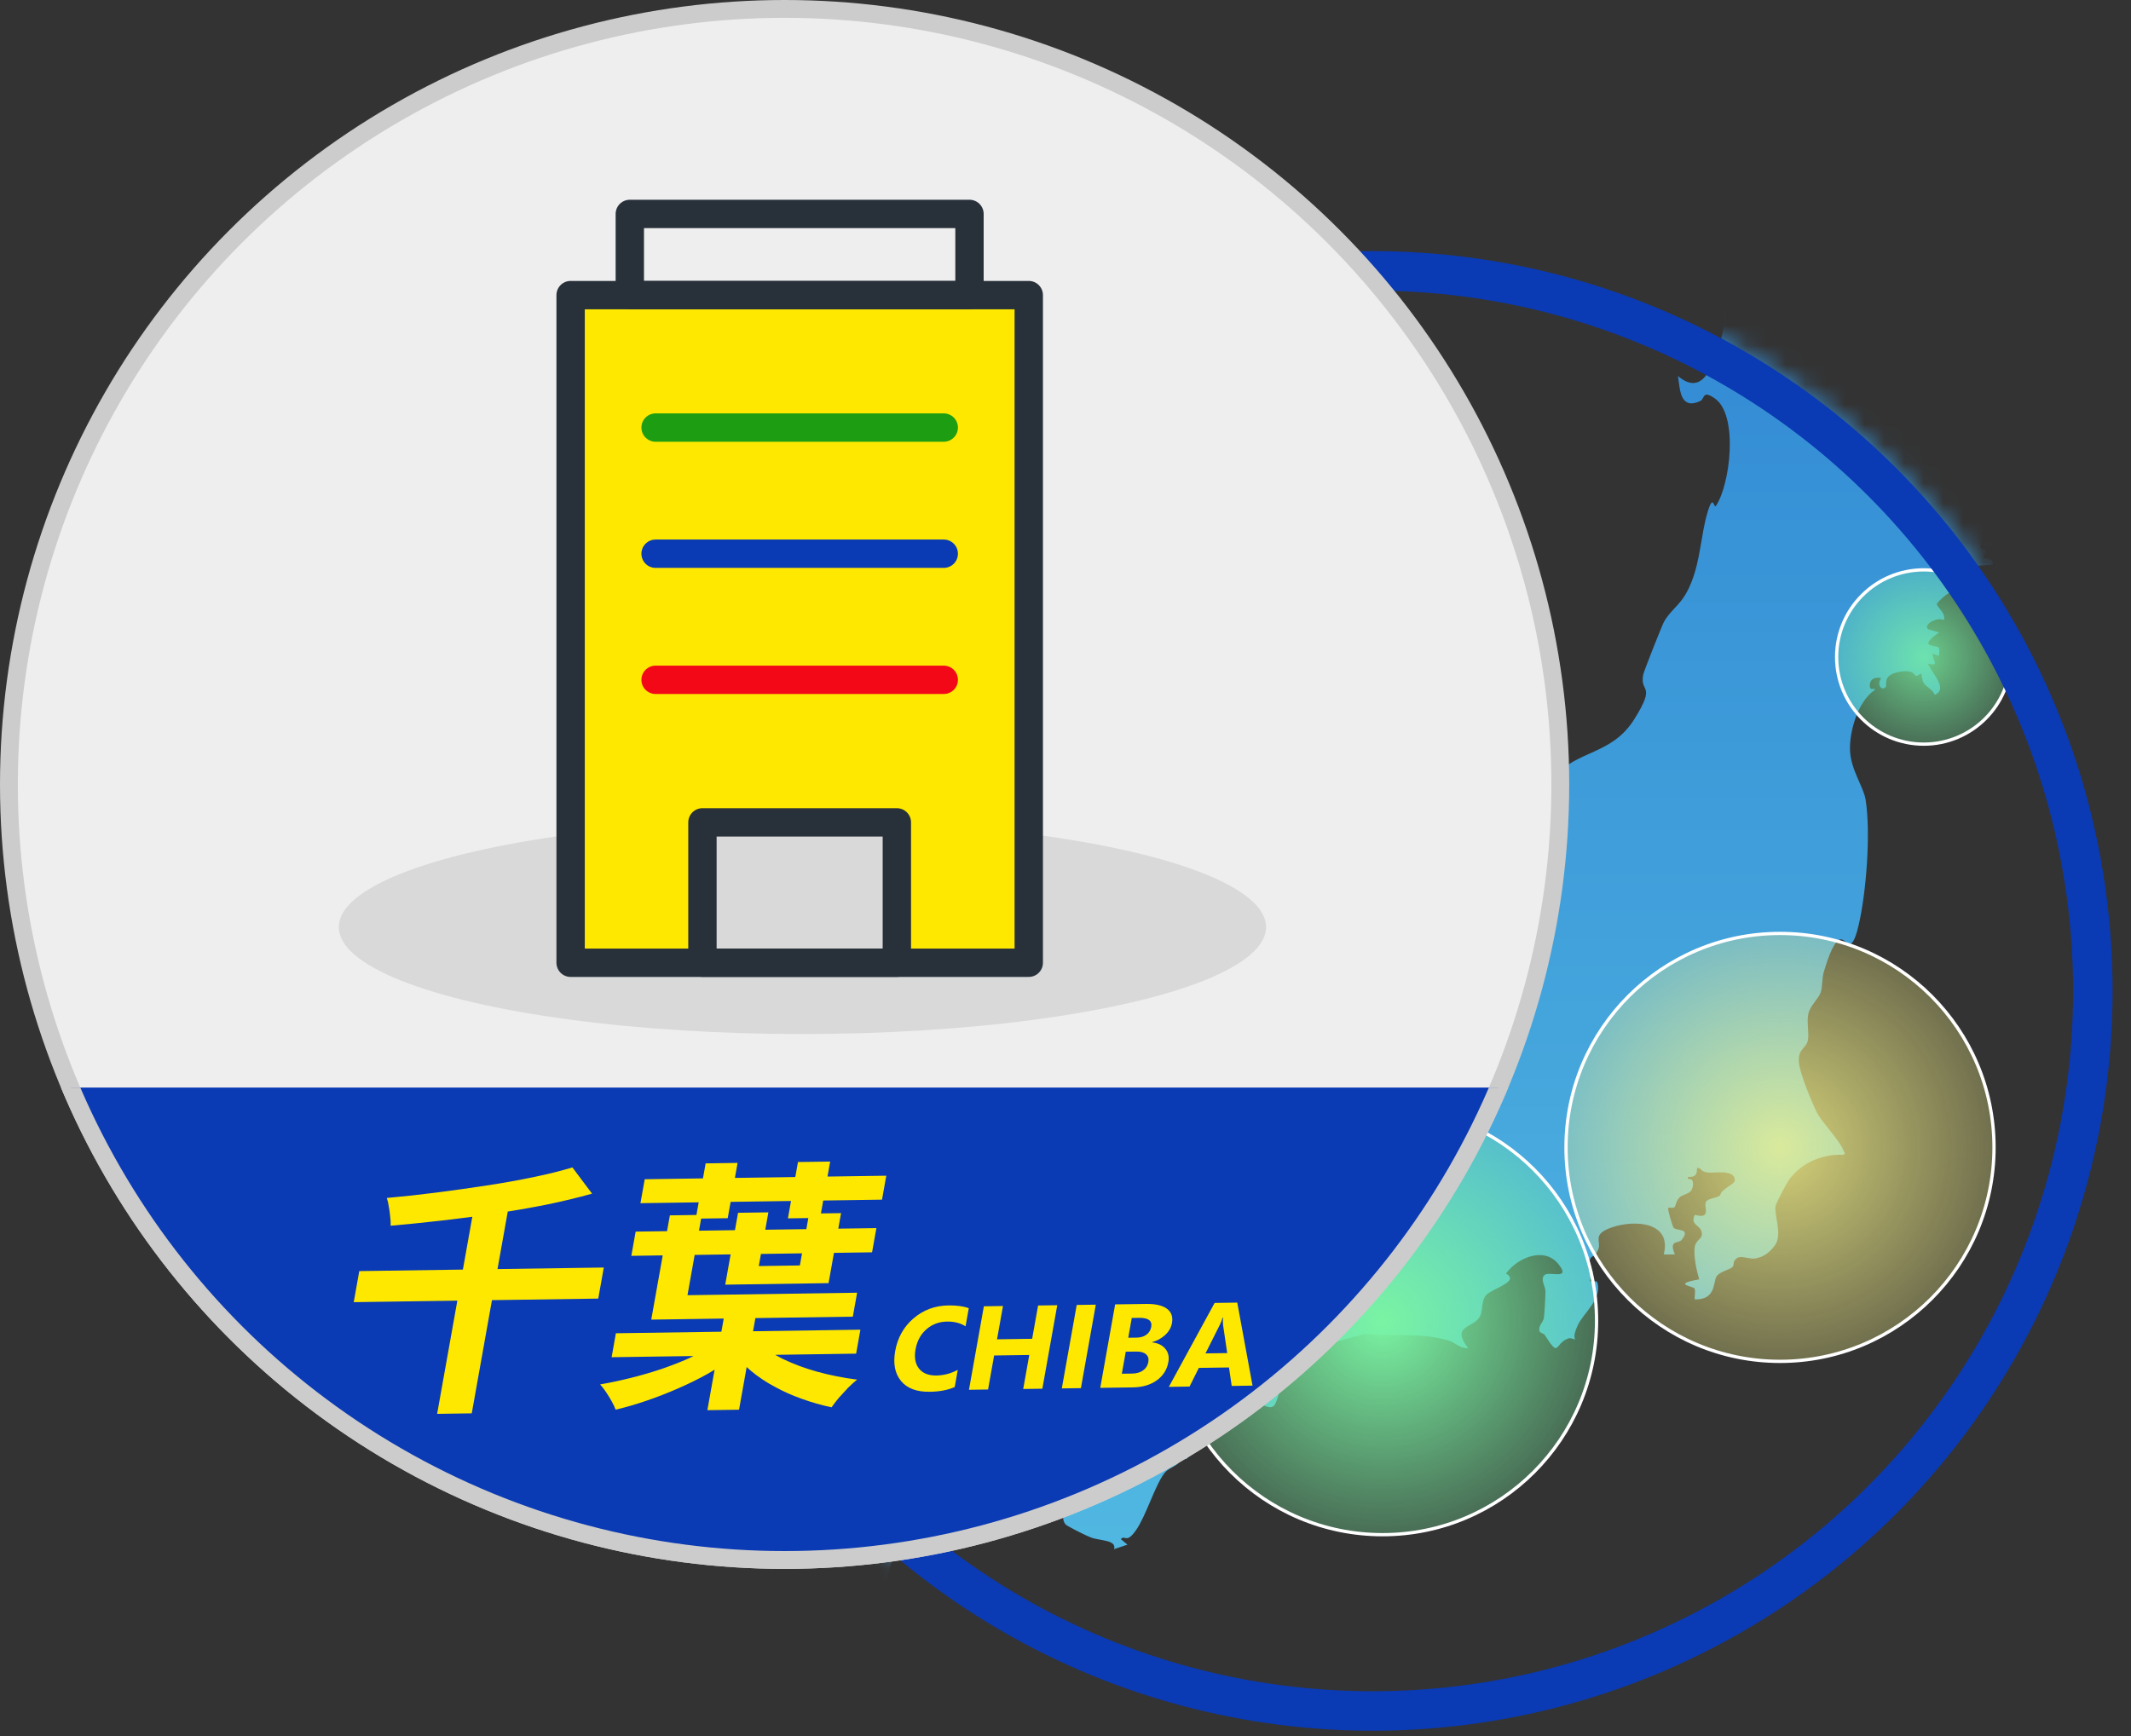
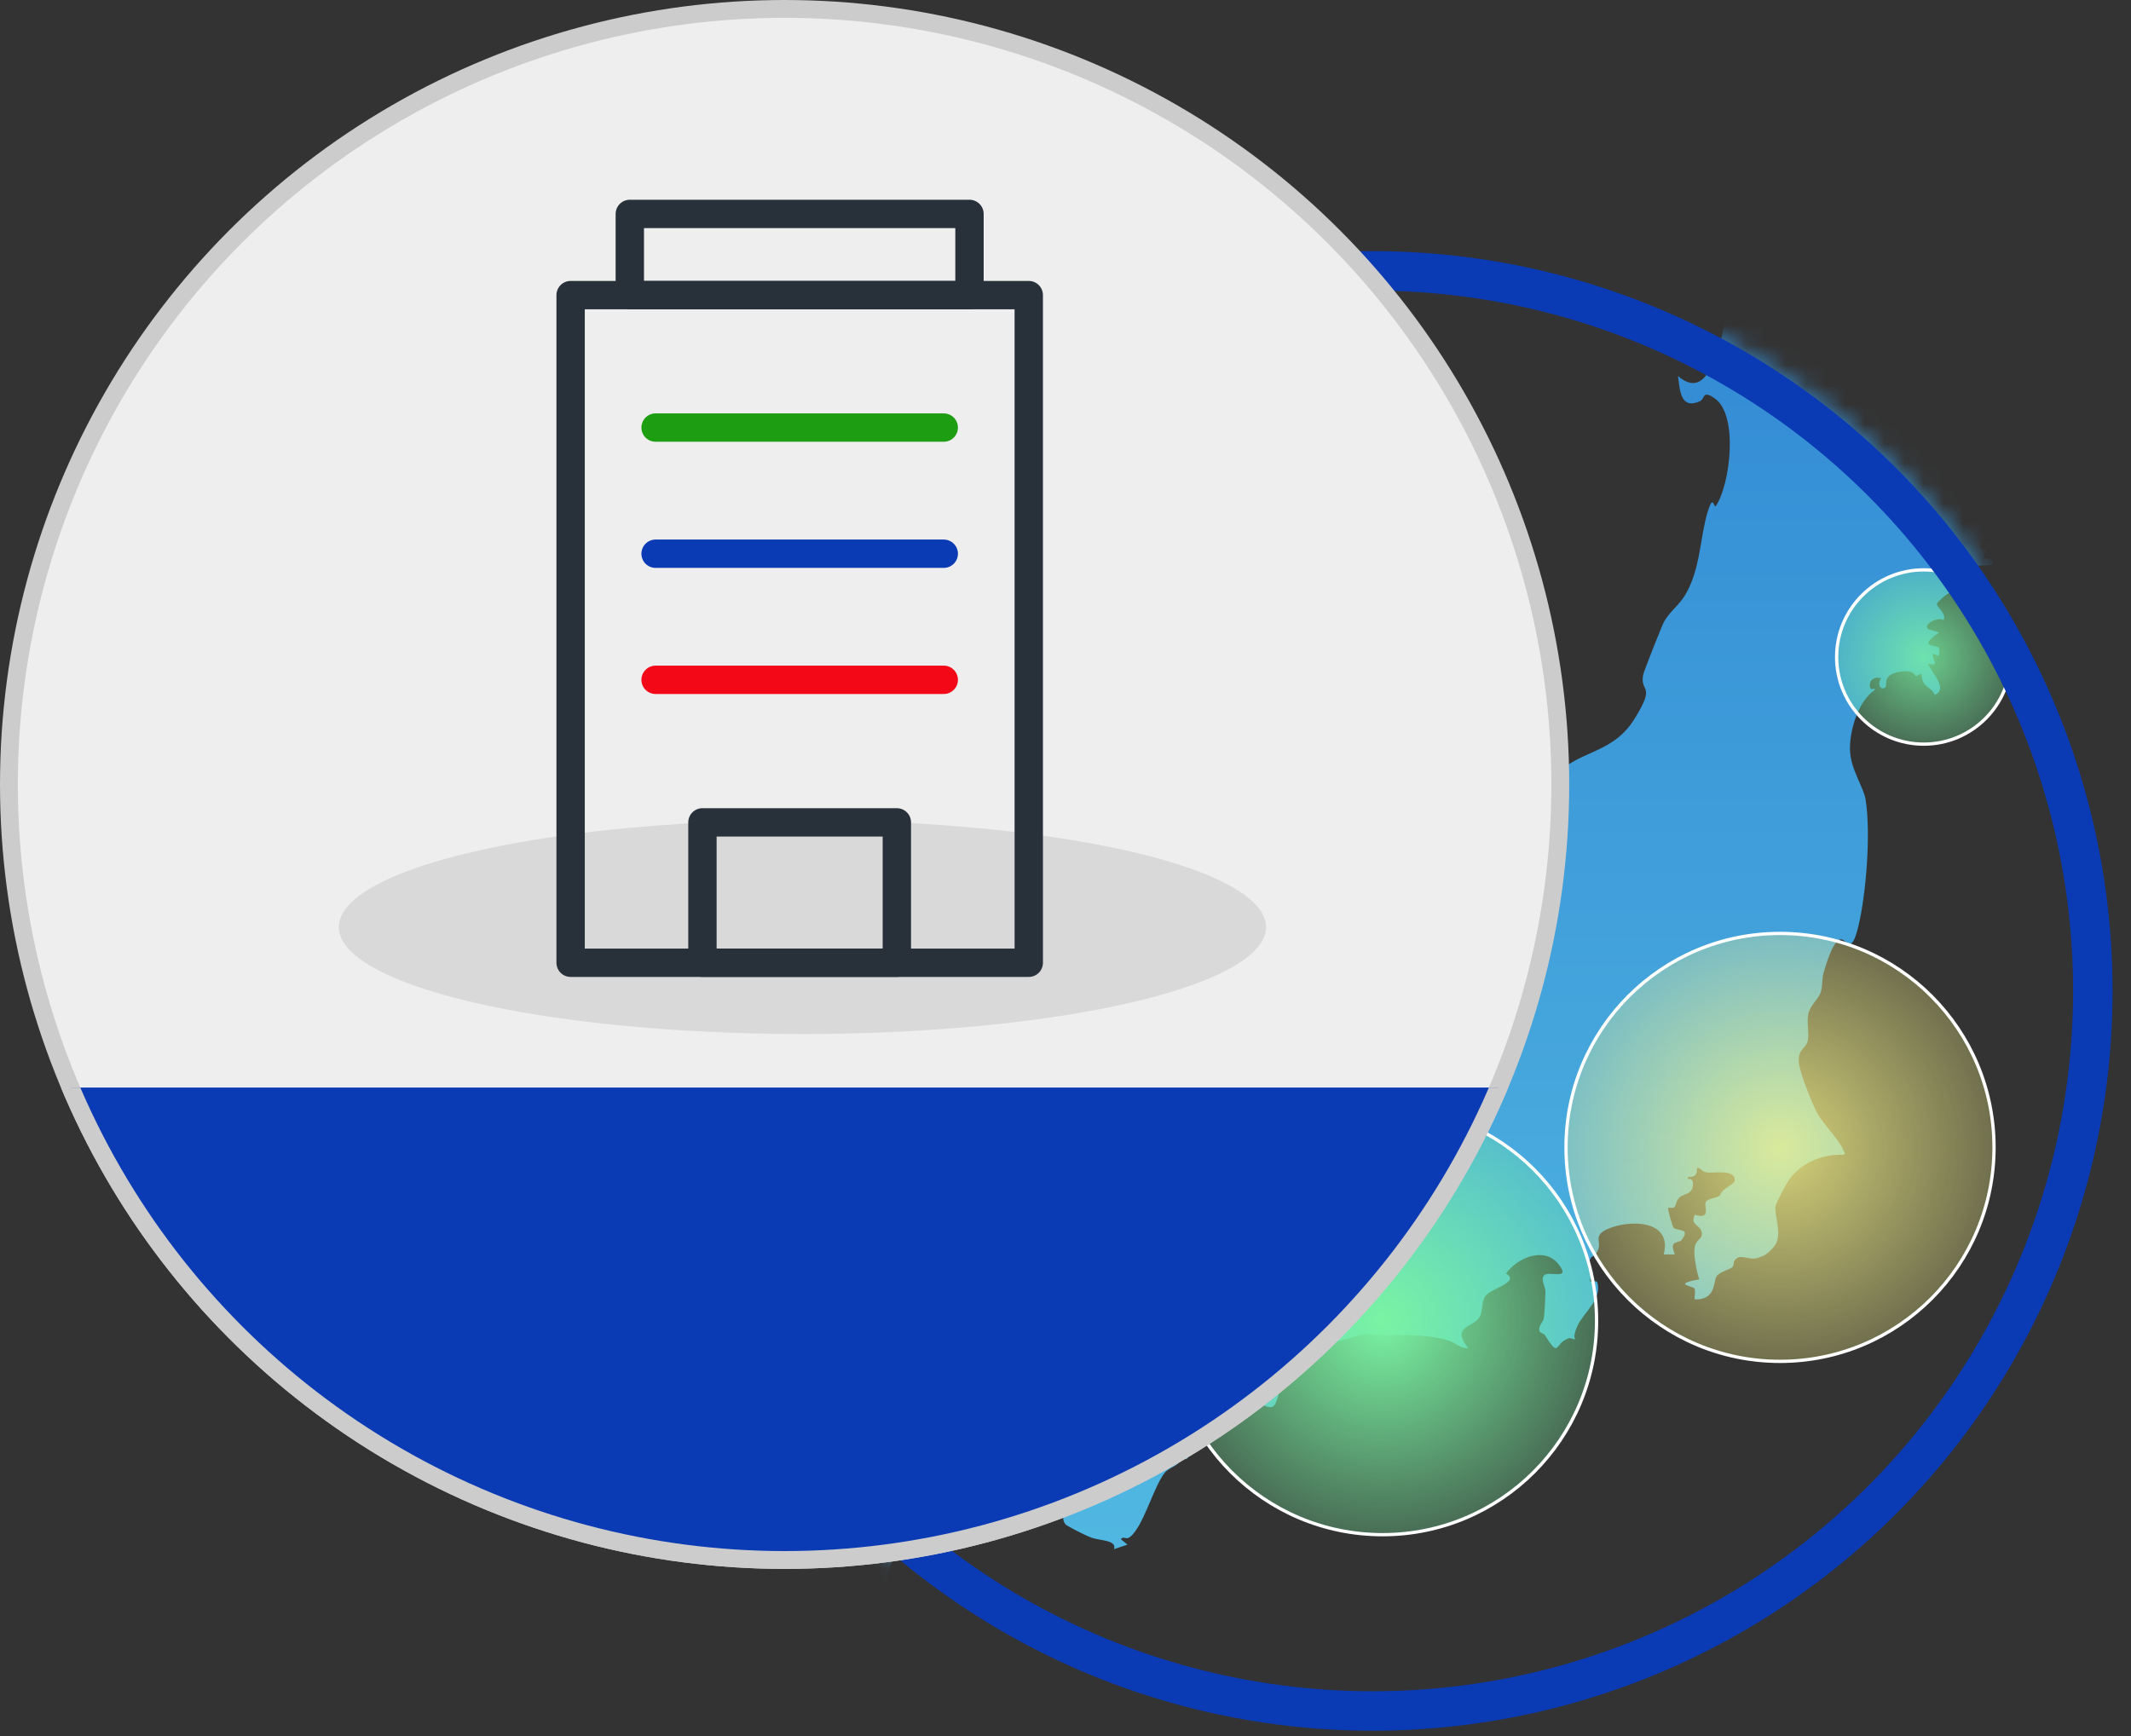
<svg xmlns="http://www.w3.org/2000/svg" width="108" height="88" viewBox="0 0 108 88" fill="none">
  <rect x="0" y="0" width="108" height="88" fill="#333333" stroke="none" />
  <mask id="mask0_226_13539" style="mask-type:alpha" maskUnits="userSpaceOnUse" x="32" y="12" width="76" height="76">
    <circle cx="69.566" cy="50.23" r="37.5" fill="#D9D9D9" />
  </mask>
  <g mask="url(#mask0_226_13539)">
    <path d="M97.824 5.605C97.971 5.741 97.553 6.158 97.485 6.339C96.977 7.852 97.045 11.059 97.395 12.628C97.451 12.888 98.061 14.153 98.219 14.153C98.377 14.153 98.377 13.95 98.501 14.006C98.625 14.062 98.975 14.48 99.066 14.582C99.314 14.887 100.466 16.806 100.432 17.055C100.398 17.303 100.24 17.111 100.217 17.134C100.059 17.371 100.59 17.54 100.703 17.676C100.918 17.935 100.568 17.901 100.432 18.082C100.071 18.579 101.143 19.019 101.256 19.29C101.369 19.561 101.189 19.799 101.234 20.081C101.324 20.724 101.697 21.244 101.652 22.034C101.606 22.825 101.369 22.395 101.437 22.644C101.572 22.712 101.584 22.158 101.776 22.418C101.968 22.678 101.753 22.757 101.798 22.904C101.979 23.4 102.318 23.367 101.776 23.942C102.476 24.247 101.301 24.812 101.211 25.184C101.121 25.557 101.539 25.286 101.55 25.41C101.561 25.535 101.053 26.054 100.872 26.031L101.324 26.257C101.256 26.63 100.997 26.562 100.759 26.765C101.392 26.98 100.692 27.104 100.647 27.16C100.488 27.386 101.008 27.488 100.985 27.556C100.895 27.849 100.455 27.578 100.421 27.612C100.217 27.815 100.658 27.849 100.658 27.894C100.658 27.985 100.488 28.233 100.534 28.278C100.579 28.323 101.076 28.256 100.985 28.617L99.517 28.73L99.574 29.069L98.953 28.617L99.292 29.859L98.953 29.746V30.085C98.874 29.837 98.174 30.548 98.162 30.604C98.129 30.762 98.671 31.101 98.501 31.44C98.242 31.248 97.451 31.632 97.711 31.892L98.275 32.061C97.067 32.897 98.23 32.648 98.275 32.863C98.32 33.077 98.253 33.134 98.275 33.247L97.937 33.134C97.993 33.574 98.287 33.766 97.711 33.642C97.858 34.059 98.772 34.929 98.049 35.223C97.971 34.963 97.609 34.816 97.496 34.624C97.383 34.432 97.395 34.161 97.372 34.15C97.35 34.139 97.18 34.263 97.101 34.263C97.022 34.263 97.045 33.935 96.311 34.048C95.351 34.195 95.667 34.726 95.565 34.827C95.351 35.042 95.103 34.703 95.34 34.376C95.035 34.297 94.752 34.421 94.764 34.76C94.775 35.098 95.08 34.782 95.001 34.985C94.165 35.55 93.725 37.063 93.759 38.034C93.793 39.005 94.448 39.897 94.549 40.529C94.82 42.212 94.583 45.272 94.188 46.932C93.793 48.592 93.567 47.44 93.206 47.643C92.844 47.846 92.551 48.885 92.438 49.246C92.325 49.608 92.381 50.003 92.268 50.319C92.155 50.635 91.738 50.974 91.647 51.392C91.557 51.81 91.692 52.318 91.625 52.724C91.557 53.131 91.162 53.142 91.162 53.74C91.162 54.339 91.873 55.987 92.099 56.428C92.325 56.868 93.149 57.726 93.375 58.201C93.601 58.675 93.454 58.404 93.431 58.539C92.381 58.483 91.297 58.935 90.676 59.793C90.552 59.962 90.01 60.978 89.987 61.136C89.908 61.611 90.349 62.57 89.954 63.124C89.558 63.677 89.152 63.745 89.016 63.779C88.689 63.869 88.26 63.609 88.023 63.779C87.786 63.948 87.921 64.106 87.797 64.23C87.673 64.354 87.198 64.445 87.007 64.682C86.815 64.919 87.007 65.901 85.889 65.868C85.866 65.709 85.945 65.438 85.877 65.314C85.81 65.19 84.703 65.1 86.115 64.851C85.99 64.433 85.821 63.654 85.889 63.225C85.956 62.796 86.329 62.819 86.239 62.446C86.148 62.074 85.652 62.107 85.889 61.577C86.792 61.836 86.306 61.114 86.465 60.91C86.623 60.707 87.086 60.741 87.187 60.56C87.266 60.244 87.921 60.041 87.921 59.827C87.921 59.239 86.848 59.488 86.51 59.431C86.171 59.375 86.227 59.183 86.002 59.206C86.024 59.556 85.9 59.68 85.55 59.657V59.77C85.866 59.691 85.844 60.131 85.719 60.335C85.595 60.538 85.268 60.538 85.098 60.719C84.929 60.899 84.929 61.159 84.85 61.204C84.771 61.249 84.568 61.204 84.545 61.227C84.5 61.261 84.76 62.187 84.827 62.243C85.008 62.412 85.697 62.243 85.234 62.841C85.076 63.056 84.556 62.819 84.884 63.587H84.319C84.737 61.949 82.885 61.825 81.745 62.198C80.604 62.57 81.203 62.92 80.988 63.361C80.774 63.801 80.706 63.609 80.616 63.779C80.254 64.411 80.717 64.4 80.717 64.456C80.717 64.558 80.525 64.885 80.604 64.953C80.683 65.021 80.909 64.874 80.954 65.009C81.203 65.856 80.254 66.545 79.961 67.177C79.667 67.81 79.848 67.866 79.825 67.889C79.803 67.911 79.599 67.798 79.486 67.844C78.752 68.103 79.069 68.894 78.29 67.674C78.233 67.584 78.041 67.573 78.019 67.471C77.951 67.2 78.21 67.031 78.244 66.805C78.278 66.579 78.323 65.755 78.323 65.472C78.323 65.19 78.052 64.862 78.267 64.637C78.481 64.411 79.678 64.93 78.967 64.061C78.256 63.191 76.901 63.745 76.325 64.558C77.07 64.975 75.557 65.326 75.297 65.675C75.038 66.026 75.184 66.477 74.959 66.805C74.597 67.324 73.536 67.211 74.405 68.34C73.999 68.363 73.773 68.058 73.389 67.945C72.011 67.539 70.566 67.742 69.155 67.618L65.711 68.566C65.632 67.595 66.016 67.956 66.479 67.821C66.942 67.685 67.088 67.448 67.416 67.279C67.743 67.109 67.834 67.234 67.856 67.211C67.958 67.121 67.913 66.601 67.574 66.534C66.829 66.387 66.964 66.771 66.84 66.872C66.716 66.974 66.637 66.669 66.456 66.658C66.275 66.647 65.993 66.827 65.677 66.76C65.361 66.692 64.966 66.15 65.259 66.026C65.022 65.743 64.898 66.5 64.921 66.703C64.943 66.906 65.35 67.087 65.259 67.437C64.006 67.211 64.525 66.963 64.48 66.251C64.435 65.54 64.13 65.563 64.187 65.122C64.243 64.682 64.548 64.704 64.469 64.4C64.006 64.975 63.938 64.411 63.532 64.524C62.922 64.704 62.922 65.597 62.741 66.003C62.391 66.793 61.465 67.019 62.436 68.069C63.407 69.119 63.712 69.153 63.825 69.221C64.22 69.458 64.977 69.244 64.921 69.978C64.864 70.712 64.638 71.174 64.593 71.22C64.322 71.615 63.566 70.824 63.227 70.949L63.34 70.666C63.001 70.407 63.148 71.005 62.978 71.152C62.809 71.299 62.053 71.287 62.007 71.321C61.962 71.355 61.973 71.536 61.804 71.615C61.556 71.716 60.077 71.897 60.189 72.371C60.302 72.846 61.217 72.913 59.851 72.766C59.772 73.094 60.065 72.913 60.144 73.207C60.223 73.501 60.246 73.828 60.189 73.896C59.986 74.155 59.986 73.602 59.851 73.67C59.986 74.314 59.286 74.302 59.004 74.686C58.518 75.341 58.089 76.82 57.581 77.554C57.073 78.288 57.028 77.78 56.802 78.017L57.141 78.299L56.463 78.525C56.599 78.051 55.741 78.107 55.3 77.938C54.86 77.769 54.081 77.34 54.024 77.294C53.821 77.08 53.911 76.854 53.844 76.741C53.776 76.628 53.144 76.617 53.426 76.278C53.708 75.939 53.855 76.278 53.866 76.041L52.455 75.251C52.003 74.889 52.218 74.302 51.495 74.686C51.45 74.63 51.574 73.772 51.63 73.692C51.687 73.613 52.195 73.591 52.15 73.275C52.105 72.959 51.597 73.128 51.732 72.62C51.868 72.112 51.958 72.338 51.98 72.326C52.105 72.27 52.376 72.586 52.297 72.247C52.218 71.908 51.958 71.649 51.822 71.468C51.687 71.287 51.405 71.332 51.506 71.005C51.845 70.723 52.274 70.7 52.635 70.441C52.997 70.181 53.787 69.187 53.911 68.882C54.036 68.577 53.99 68.137 53.968 67.945C53.945 67.753 53.652 67.968 53.877 67.55C53.437 67.403 53.076 67.539 52.635 67.55L52.748 67.889C52.308 67.674 51.766 68.092 51.45 68.103C51.134 68.115 50.456 67.719 50.174 67.584C49.892 67.448 49.338 66.951 49.146 66.884C48.954 66.816 47.182 66.76 47.08 66.816C46.775 67.008 47.204 67.143 46.459 67.109C45.714 67.076 46.425 67.313 46.335 67.324C46.064 67.369 45.906 67.076 45.691 67.437C45.477 67.798 45.567 67.55 45.33 67.764C45.093 67.979 45.149 68.069 44.98 68.205C44.641 68.476 44.28 68.397 44.077 68.544C43.873 68.69 43.862 69.153 43.58 69.289L43.919 69.684C43.568 69.707 43.038 69.447 42.722 69.469C42.405 69.492 42.338 69.797 42.281 69.797C42.134 69.797 42.022 68.961 41.705 68.905C41.333 68.95 41.005 69.368 40.757 69.492C40.249 69.752 39.176 69.402 39.289 70.362C38.916 70.26 38.453 70.249 38.442 69.797C38.397 70.113 37.968 70.328 37.945 70.373C37.9 70.429 38.408 71.197 37.539 71.491L37.482 71.152C36.624 71.434 37.426 70.96 36.827 70.734C36.229 70.508 35.664 71.005 35.506 71.016C35.348 71.028 35.292 70.689 34.919 71.095C34.547 71.502 34.919 71.31 34.818 71.4C34.716 71.491 34.072 71.829 34.027 71.841C33.824 71.863 33.587 71.626 33.293 72.01C33 72.394 33.542 72.541 33.53 72.575C33.519 72.609 33.429 72.846 33.417 72.857C33.384 72.891 32.571 72.8 32.514 72.688C32.401 72.428 32.785 72.609 32.74 72.405C32.424 72.462 32.559 72.145 32.458 71.954C32.356 71.762 32.232 71.852 32.175 71.762C31.78 71.152 32.232 71.344 32.435 71.276C32.638 71.208 32.537 71.107 32.548 71.095C33.169 70.745 32.695 72.01 32.74 72.067C33 71.886 33.214 71.92 33.192 71.581C33.113 70.565 32.582 70.113 31.611 70.61C31.487 70.881 31.837 70.824 31.837 70.892C31.882 71.208 31.509 71.4 31.317 71.626L31.035 71.287C30.933 71.615 31.193 72.078 31.159 72.349C31.125 72.62 30.854 72.394 30.741 72.518C30.628 72.642 30.911 73.354 30.741 73.738C30.572 74.121 30.233 73.805 30.188 74.314C30.143 74.822 30.527 74.72 30.47 75.002C29.974 75.104 30.233 74.844 30.053 74.663C29.68 74.28 28.664 74.009 28.235 73.557L27.76 73.772C28.122 72.925 27.06 73.049 26.541 73.286C26.022 73.523 26.349 73.613 26.236 73.636C25.988 73.681 25.525 73.297 25.491 73.331C25.457 73.365 25.491 73.546 25.378 73.613C25.265 73.681 24.96 73.704 24.926 73.67C24.87 73.613 25.028 73.297 24.813 73.331C24.746 73.828 24.452 74.144 23.955 74.223C23.458 74.302 23.357 74.189 23.334 74.178C23.176 74.054 22.871 72.834 22.228 73.241C21.584 73.647 22.126 73.839 21.765 73.794L22.216 73.963C22.25 74.426 21.223 75.375 22.216 75.149C21.945 75.589 22.397 76.549 22.792 76.775C23.187 77.001 23.357 76.82 23.673 76.91C23.989 77.001 23.91 77.136 24.012 77.17C24.271 77.26 24.938 77.374 25.163 77.238C25.389 77.103 25.344 76.549 25.92 76.414C26.496 76.278 27.185 76.504 27.32 76.685C27.456 76.865 27.388 78.695 27.309 78.762C27.23 78.83 26.846 78.695 26.756 78.774C26.665 78.853 26.778 78.988 26.677 79.101C26.496 79.282 25.649 79.35 25.739 79.711C25.83 80.072 26.123 79.993 26.247 79.993C26.439 79.993 26.552 79.767 26.722 79.688C27.648 79.259 27.331 80.095 27.489 80.117C27.919 80.196 28.178 79.971 28.551 79.891C28.641 80.253 27.975 80.975 27.986 81.077C28.031 81.359 28.562 81.055 28.664 81.133C28.765 81.213 28.46 81.484 28.72 81.585C29.736 81.246 28.63 82.138 28.664 82.308C28.72 82.59 29.895 82.861 29.003 83.618C30.019 83.697 28.585 84.194 28.494 84.295C28.404 84.397 28.404 84.724 28.302 84.837C28.201 84.95 27.885 84.927 27.76 85.029C27.636 85.131 27.67 85.39 27.591 85.537C27.467 85.763 26.993 85.774 27.105 86.249C27.218 86.723 27.388 86.553 27.309 86.79H26.857C27.433 87.807 26.812 87.683 26.405 88.202C25.999 88.721 25.434 91.51 25.401 92.052C25.367 92.594 25.672 93.769 25.355 94.209C25.039 94.649 25.039 94.333 24.904 94.615C24.768 94.898 24.633 95.699 24.542 95.993C24.452 96.287 24.633 96.241 24.599 96.264C24.475 96.366 24.204 96.106 24.091 96.095C23.899 96.072 23.47 96.309 23.357 95.97C23.244 95.632 23.526 95.519 23.357 95.417C22.849 95.112 22.183 95.88 22.216 96.377C22.702 96.445 22.939 96.422 22.668 96.942L23.007 96.998C22.849 97.371 22.397 97.325 22.216 97.45C22.036 97.574 21.968 98.127 21.64 98.229L19.619 99.313C19.721 99.132 19.585 98.624 19.631 98.545C19.676 98.466 20.071 98.342 20.229 98.059C20.556 97.472 20.748 96.603 20.387 95.993C20.026 95.383 19.924 95.587 19.868 95.395C19.811 95.203 19.879 94.728 19.845 94.683C19.811 94.638 19.473 94.683 19.314 94.593C19.077 94.48 19.145 94.254 18.953 94.22C18.502 95.27 18.49 95.846 19.179 96.761C19.258 96.874 19.484 96.885 19.518 97.009C19.619 97.416 19.54 97.834 19.1 97.924C18.422 98.071 18.637 97.732 18.4 97.438C18.016 96.964 16.909 97.416 16.526 97.167C16.142 96.919 16.255 96.049 15.69 95.858C16.187 95.146 16.311 96.388 16.932 95.519C17.553 94.649 17.237 93.825 16.763 93.317C16.288 92.809 16.187 92.978 16.142 92.899C15.837 92.402 16.379 92.052 16.379 91.567C16.379 91.081 16.164 91.104 16.153 90.889C16.142 90.675 16.322 90.438 16.255 90.234C16.187 90.031 15.622 89.975 15.588 89.93C15.554 89.884 15.667 89.681 15.656 89.557C15.645 89.433 15.554 89.241 15.577 89.105C15.6 88.97 16.051 88.789 16.153 88.688C16.209 89.207 16.424 89.297 16.153 89.817C16.65 89.534 16.977 90.099 17.395 89.534C17.813 88.97 17.542 89.049 17.677 88.913C17.813 88.778 18.038 88.812 18.174 88.62C18.309 88.428 18.298 88.055 18.4 87.829C18.569 87.457 18.874 87.107 18.953 86.678C19.032 86.249 18.806 86.463 18.773 86.407C18.637 86.215 19.201 85.853 19.314 85.684C18.773 85.063 18.592 85.91 18.185 86.192C18.332 85.729 17.993 85.752 17.971 85.729C17.79 85.469 18.93 85.007 19.1 84.792C19.269 84.577 19.314 84.114 19.269 83.934C19.122 83.358 18.389 83.347 18.185 83.098C17.982 82.85 18.038 82.206 17.937 81.879C17.734 81.213 17.113 80.964 16.559 80.659C16.503 80.987 15.848 81.292 15.825 81.337C15.735 81.461 16.424 82.184 16.48 82.432C16.537 82.68 16.243 82.997 16.277 83.019C16.311 83.042 17.203 83.38 17.327 83.46C17.7 83.708 17.711 84.781 17.418 85.085C17.124 85.39 17.067 85.142 16.887 85.266C16.706 85.39 16.672 85.639 16.582 85.695C16.492 85.752 16.074 85.865 16.051 85.842C16.029 85.819 15.825 85.255 15.825 85.221C15.825 85.018 16.243 84.532 16.243 84.431C16.243 84.216 15.577 83.889 15.34 83.945C15.103 84.001 14.662 84.374 14.617 84.419C14.414 84.611 14.312 85.029 14.211 85.142C14.109 85.255 13.906 85.232 13.793 85.345C13.68 85.458 13.511 85.989 13.228 86.079C13.149 85.74 13.409 85.537 13.488 85.266C13.567 84.995 13.296 84.916 13.793 84.611C13.432 84.611 13.488 84.126 13.228 83.877C12.969 83.629 12.088 83.482 12.009 82.951C11.93 82.421 12.178 82.68 12.212 82.511C12.246 82.342 12.178 82.138 12.212 81.969C12.246 81.8 12.551 81.777 12.596 81.45C12.641 81.122 12.472 80.704 12.201 80.591C11.93 80.479 11.297 80.354 11.241 80.343C11.027 80.343 10.417 80.862 10.281 80.75C10.281 80.445 10.789 79.677 10.801 79.564C10.812 79.451 10.677 79.225 10.733 79.169C10.789 79.112 10.993 79.157 11.128 79.056C11.264 78.954 11.546 78.424 11.636 78.48C11.772 78.977 12.111 79.237 12.54 78.819C12.246 79.304 13.398 79.191 13.443 79.146C13.488 79.101 13.567 78.57 13.567 78.537C13.567 78.48 13.161 78.514 13.454 78.028L13.68 78.141C13.612 76.73 14.798 77.938 15.193 77.915C15.588 77.893 15.882 77.644 15.938 77.52C16.017 77.249 15.419 77.317 15.656 77.012C15.893 76.707 16.537 76.561 16.616 76.617C16.751 76.707 16.853 77.215 17 77.227C17.203 77.091 17.666 76.956 17.722 76.707C17.779 76.459 17.598 76.368 17.677 76.222C17.756 76.075 18.061 76.007 18.14 75.883C18.276 75.657 18.061 75.443 18.14 75.217C18.219 74.991 18.637 74.573 18.671 74.551C18.818 74.483 19.066 74.663 19.326 74.596C19.585 74.528 19.597 74.167 19.845 74.099C20.094 74.031 20.636 73.997 20.76 73.997C21.065 73.997 21.132 74.46 21.471 74.415C21.099 74.054 21.516 73.805 21.471 73.354C21.426 72.902 21.132 72.891 21.121 72.552C21.11 72.213 21.573 72.225 21.573 71.874C21.573 71.525 21.177 71.265 21.155 70.994C21.11 70.282 21.618 70.474 22.137 70.237L21.799 69.786C22.228 69.955 22.51 69.82 22.883 69.797C23.255 69.774 23.165 69.876 23.3 69.865C23.718 69.808 23.797 69.3 24.113 70.124C24.802 69.921 24.734 69.763 24.847 69.108L25.412 69.221C25.141 68.736 25.446 68.984 25.762 68.724C26.078 68.465 25.988 68.273 26.089 68.16C26.191 68.047 26.36 68.115 26.405 68.058C26.451 68.002 26.405 67.821 26.451 67.776C26.496 67.731 27.58 67.629 28.11 67.234C28.98 66.59 29.861 65.506 30.73 64.761C31.599 64.016 32.413 63.011 33.327 62.39C34.242 61.769 34.208 62.164 34.185 61.373C34.163 60.583 33.711 61.035 33.88 60.854C34.05 60.673 34.456 60.786 34.581 60.73C35.247 60.459 36.342 60.177 36.839 59.838C37.336 59.499 37.144 59.33 37.313 59.398C37.482 59.465 37.505 59.657 37.674 59.714C37.844 59.77 38.34 59.702 38.386 59.736C38.431 59.77 38.386 60.052 38.499 60.244C39.154 61.385 39.729 60.165 40.373 60.075C40.858 60.007 41.672 60.357 42.191 60.369C42.71 60.38 43.218 60.12 43.659 60.075C44.099 60.03 44.709 60.165 45.206 60.052C45.703 59.94 46.075 59.42 46.448 59.262C47.001 59.025 48.887 58.822 49.508 58.844C50.129 58.867 50.151 59.104 50.513 59.047C50.874 58.991 51.19 58.517 51.506 58.347C52.331 57.896 53.155 57.726 53.189 58.957L52.974 58.844C52.952 59.319 52.534 59.431 52.285 59.748L52.794 59.522C53.065 59.691 52.884 59.838 52.85 60.086C52.986 60.211 53.471 59.522 53.414 60.086H53.528C53.494 59.77 53.821 59.86 54.024 59.748C54.227 59.635 54.115 59.33 54.318 59.522C54.521 59.714 54.227 60.143 54.77 59.86C54.792 61.069 55.357 59.849 55.899 60.03L55.673 60.425C56.124 60.572 56.779 60.064 56.012 60.086C56.057 59.544 56.429 59.781 56.745 59.973L56.802 59.635L57.141 59.748L56.915 59.07C58.462 59.702 57.818 59.047 57.954 58.426C58.089 57.805 58.642 58.313 58.778 58.731C59.535 58.054 58.541 57.58 58.326 57.151C58.112 56.721 58.044 56.236 58.033 56.179C57.976 55.547 58.823 54.689 59.083 54.181C59.343 53.673 59.004 53.548 59.512 53.65L59.286 53.086C60.743 53.086 61.341 51.843 62.109 50.884C62.877 49.924 63.475 49.495 63.78 48.151C64.085 46.808 63.803 47.293 63.611 46.57C63.419 45.848 63.724 45.43 63.136 45.746C62.944 45.204 63.464 44.775 63.532 44.391C63.599 44.007 63.396 44.007 63.566 43.759C63.735 43.511 64.299 43.206 64.367 43.183C64.57 43.127 64.74 43.239 64.932 43.206C65.666 43.047 66.343 42.257 67.258 42.133C68.172 42.009 67.992 42.133 68.093 42.912C66.75 42.822 67.529 43.409 67.506 43.736C67.472 44.256 66.942 44.098 66.614 44.199C66.287 44.301 66.23 44.594 66.061 44.854C65.892 45.114 65.767 44.99 65.756 45.091C65.745 45.193 65.948 45.622 65.824 45.825C65.7 46.029 65.248 45.983 65.124 45.961C64.999 45.938 65.067 45.43 64.604 46.017L65.338 46.299C65.654 46.299 65.496 45.848 65.846 45.961C65.903 46.762 66.016 47.519 65.417 48.163C65.756 48.705 67.337 49.235 67.856 49.043C68.376 48.851 68.5 47.993 68.647 47.677C68.94 47.09 70.352 46.977 70.905 46.774C71.458 46.57 71.82 46.435 72.102 46.277C72.384 46.119 72.971 45.464 73.152 45.407C73.445 45.317 73.818 45.419 74.134 45.374C74.789 45.272 74.857 44.82 75.263 44.47C76.415 43.488 77.443 42.686 78.132 41.241C78.82 39.796 78.459 39.739 78.764 39.389C79.927 38.011 81.688 38.282 82.829 36.453C83.969 34.624 83.088 35.155 83.28 34.195C83.326 33.98 84.229 31.711 84.331 31.519C84.771 30.762 85.256 30.683 85.719 29.52C86.182 28.357 86.205 27.127 86.521 26.031C86.837 24.936 86.848 25.794 86.961 25.647C87.684 24.586 88.124 21.041 86.905 20.194C86.25 19.742 86.419 20.227 86.148 20.34C85.166 20.77 85.143 19.799 85.042 19.064C86.148 20.002 86.668 18.873 86.995 17.913C87.323 16.953 87.379 16.513 87.402 16.276C87.458 15.519 86.973 15.621 86.871 15.248C86.769 14.875 86.927 14.288 86.713 13.825C86.498 13.362 86.16 13.6 86.284 13.148C86.408 12.696 86.668 12.899 86.803 12.73C87.04 12.437 87.244 11.77 87.673 11.838C88.102 11.906 87.944 12.03 88.034 12.019C88.124 12.007 88.215 11.827 88.328 11.77C88.497 11.703 88.678 11.691 88.836 11.601C89.265 11.319 89.694 9.297 89.513 8.767C89.333 8.236 89.174 8.541 89.107 8.326C89.728 8.394 89.604 7.536 89.671 7.084C90.033 7.163 90.338 7.852 90.721 7.751C91.105 7.649 91.241 7.017 91.76 7.762C91.918 8.428 91.862 10.799 92.494 11.093C93.126 11.386 93.217 10.923 93.386 10.618C93.556 10.314 93.307 9.602 93.51 9.456C93.714 9.309 94.131 9.67 94.188 9.738C94.504 10.11 94.086 9.93 94.764 10.393C95.441 10.856 95.34 11.07 95.769 10.415C96.198 9.76 96.096 8.733 96.435 8.044C96.435 7.886 95.995 7.096 95.882 7.028C95.475 6.757 95.588 7.163 95.43 7.367C94.967 7.988 94.832 7.604 94.402 7.694C93.973 7.784 92.889 8.643 92.72 8.134C92.551 7.626 93.126 6.091 93.285 5.684C93.443 5.278 93.894 4.984 93.725 4.374L95.181 5.108C95.656 5.56 96.096 6.373 96.886 6.125C97.677 5.876 97.677 5.289 97.891 5.492L97.824 5.605ZM13.499 81.788C13.466 81.777 13.477 81.608 13.42 81.619C13.296 81.619 13.093 81.777 12.901 81.721C13.24 82.014 13.578 82.387 13.466 82.884C13.353 83.38 13.082 82.906 13.296 83.301C13.635 83.945 13.827 83.335 13.974 83.324C14.12 83.313 14.482 83.719 14.707 83.64C14.753 83.606 14.335 83.087 14.301 82.963C14.233 82.703 14.47 82.5 14.301 82.172C14.132 81.845 13.703 81.89 13.488 81.8L13.499 81.788ZM20.692 93.577C20.669 93.543 20.116 93.26 20.048 93.249C19.382 93.091 19.089 93.509 19.111 94.13C19.326 94.028 19.597 93.949 19.834 94.028C20.071 94.107 19.879 94.706 20.184 94.582C20.489 94.457 20.748 93.656 20.692 93.577Z" fill="url(#paint0_linear_226_13539)" />
    <path d="M44.867 70.192C44.901 70.226 44.833 70.497 44.867 70.531C44.901 70.565 45.161 70.407 45.251 70.418C45.341 70.429 45.296 70.61 45.398 70.644C45.499 70.678 45.737 70.621 45.77 70.644C46.053 70.858 45.443 70.813 45.601 70.982C45.895 71.299 46.222 71.253 46.561 71.378C46.9 71.502 46.742 71.603 46.877 71.637C47.227 71.728 48.153 71.321 48.356 71.558C48.548 72.055 47.938 73.004 47.961 73.297C47.984 73.591 48.548 73.67 48.65 73.805C49.034 74.336 48.356 74.743 48.3 75.262C47.306 76.493 46.053 77.012 45.409 78.582C44.766 80.151 45.07 80.343 44.754 80.129L43.93 78.807C43.14 78.209 42.123 77.441 41.084 77.746C40.723 77.848 40.509 78.062 40.204 78.231C39.899 78.401 39.831 78.299 39.797 78.333C39.718 78.424 39.843 79.056 39.786 79.112C39.73 79.169 38.883 79.237 38.837 79.237C38.747 79.237 38.804 78.92 38.6 78.999C38.16 79.169 38.442 79.609 38.408 79.925C38.375 80.241 38.104 80.648 38.092 81.032C37.607 80.783 37.844 80.987 37.686 81.246C37.528 81.506 37.302 81.879 37.234 81.935C37.076 82.093 36.545 82.195 36.5 82.353C36.41 82.68 36.613 83.042 36.613 83.347C36.613 83.787 36.376 84.25 36.726 84.758C36.229 84.803 36.207 84.171 35.744 84.103C35.281 84.035 34.953 84.623 34.581 84.374C34.208 84.126 34.502 84.081 34.411 84.081C34.219 84.081 33.948 84.397 33.689 84.318C33.61 84.25 34.908 82.556 34.027 82.793C33.531 82.929 33.598 83.008 33.011 82.748L32.672 83.087C32.593 82.838 32.864 82.613 32.876 82.443C32.887 82.274 32.334 81.529 32.785 81.054C32.277 81.325 32.492 80.919 32.334 80.49C34.411 80.354 32.017 79.643 31.995 79.53C32.413 78.92 31.995 79.282 31.984 78.977C31.961 78.525 32.582 78.119 31.679 78.311C30.775 78.502 30.425 79.27 29.635 79.09C30.527 78.525 31.453 78.164 32.3 77.52C33.147 76.877 32.526 77.148 32.729 76.99C33.203 76.651 33.869 76.515 34.264 75.917C34.66 75.318 34.242 75.443 34.253 75.126C34.264 74.81 34.908 73.591 34.998 73.489C35.19 73.263 35.676 73.218 35.857 72.981C36.037 72.744 35.789 72.608 36.015 72.473C36.59 72.529 36.308 72.834 36.466 73.15C36.624 73.467 36.974 73.738 37.087 73.884C37.821 74.788 38.205 73.738 38.86 73.625C39.515 73.512 39.741 74.178 40.509 73.591C41.276 73.004 40.893 72.45 41.378 71.75C41.864 71.05 42.338 71.095 42.744 70.745C43.151 70.395 42.981 70.158 43.331 70.249C43.681 70.339 43.659 70.599 44.032 70.576C44.404 70.553 44.754 70.102 44.89 70.237L44.867 70.192Z" fill="url(#paint1_linear_226_13539)" />
-     <path d="M50.626 71.321C50.309 71.332 49.124 72.145 48.932 71.999C48.74 71.852 48.876 71.626 48.819 71.524C48.706 71.344 48.435 71.4 48.469 71.039C48.503 70.678 48.83 70.813 49.033 70.576C49.237 70.339 49.338 69.819 49.53 69.548C49.722 69.277 50.411 68.702 50.705 68.408C50.998 68.114 51.235 68.295 51.145 68.611C51.01 69.074 50.208 69.808 50.174 70.136C50.14 70.463 50.581 70.903 50.626 71.31V71.321Z" fill="url(#paint2_linear_226_13539)" />
+     <path d="M50.626 71.321C50.309 71.332 49.124 72.145 48.932 71.999C48.74 71.852 48.876 71.626 48.819 71.524C48.706 71.344 48.435 71.4 48.469 71.039C48.503 70.678 48.83 70.813 49.033 70.576C49.722 69.277 50.411 68.702 50.705 68.408C50.998 68.114 51.235 68.295 51.145 68.611C51.01 69.074 50.208 69.808 50.174 70.136C50.14 70.463 50.581 70.903 50.626 71.31V71.321Z" fill="url(#paint2_linear_226_13539)" />
    <path d="M36.726 70.983C36.782 71.016 36.805 71.491 36.861 71.525C36.963 71.604 37.291 71.378 37.415 71.818L37.076 72.1L37.528 72.326C37.099 72.247 36.918 72.416 36.624 72.665C36.726 72.507 36.59 71.897 36.624 71.875C36.692 71.818 36.997 71.987 36.963 71.762L36.06 71.987V71.649L35.439 71.762C35.077 71.457 36.003 71.141 36.06 71.197C36.116 71.254 35.868 71.66 36.398 71.536V70.971C36.5 70.983 36.669 70.937 36.726 70.971V70.983Z" fill="url(#paint3_linear_226_13539)" />
    <path d="M46.561 68.611C46.617 68.905 46.369 69.052 46.279 69.289C46.188 69.526 46.245 69.718 46.222 69.74C46.2 69.763 45.646 69.695 45.714 69.515L45.488 69.966L45.251 69.402L44.754 69.515C44.472 69.232 46.233 68.408 46.561 68.611Z" fill="url(#paint4_linear_226_13539)" />
    <path d="M32.559 74.031C32.683 74.404 32.062 74.302 31.995 74.37C31.927 74.438 32.232 74.709 31.927 74.81C31.622 74.912 30.899 74.81 30.843 74.81C30.403 74.686 30.391 74.133 30.956 73.963C31.441 73.817 31.453 74.325 31.622 74.37C31.791 74.415 32.232 73.884 32.571 74.042L32.559 74.031Z" fill="url(#paint5_linear_226_13539)" />
    <circle cx="32.782" cy="72.091" r="7.203" fill="url(#paint6_radial_226_13539)" stroke="white" stroke-width="0.166" />
    <circle cx="90.212" cy="58.162" r="10.846" fill="url(#paint7_radial_226_13539)" stroke="white" stroke-width="0.166" />
    <circle cx="70.069" cy="66.948" r="10.846" fill="url(#paint8_radial_226_13539)" stroke="white" stroke-width="0.166" />
    <circle cx="97.498" cy="33.304" r="4.417" fill="url(#paint9_radial_226_13539)" stroke="white" stroke-width="0.166" />
-     <circle cx="67.926" cy="45.09" r="4.417" fill="url(#paint10_radial_226_13539)" stroke="white" stroke-width="0.166" />
    <path d="M49.712 59.647C54.157 59.647 57.758 63.214 57.758 67.611C57.758 72.008 54.157 75.573 49.712 75.574C45.267 75.574 41.665 72.008 41.665 67.611C41.665 63.213 45.267 59.647 49.712 59.647Z" fill="url(#paint11_radial_226_13539)" stroke="white" stroke-width="0.166" />
  </g>
  <circle cx="69.566" cy="50.23" r="36.5" stroke="#0A3AB4" stroke-width="2" />
  <circle cx="39.764" cy="39.764" r="39.312" fill="#EEEEEE" stroke="#CCCCCC" stroke-width="0.904" />
  <g clip-path="url(#clip0_226_13539)">
    <circle cx="39.764" cy="39.764" r="39.312" fill="#0A3AB4" stroke="#CCCCCC" stroke-width="0.904" />
-     <path d="M48.386 70.308C48.045 70.462 47.622 70.543 47.117 70.55C46.457 70.56 45.973 70.377 45.663 70.001C45.354 69.625 45.256 69.119 45.369 68.484C45.49 67.807 45.8 67.255 46.298 66.828C46.799 66.4 47.388 66.182 48.065 66.172C48.485 66.166 48.829 66.213 49.098 66.313L48.935 67.231C48.677 67.066 48.364 66.986 47.997 66.991C47.593 66.997 47.245 67.127 46.953 67.38C46.661 67.634 46.476 67.974 46.4 68.401C46.327 68.81 46.386 69.135 46.576 69.375C46.767 69.614 47.06 69.73 47.455 69.725C47.833 69.719 48.195 69.623 48.541 69.438L48.386 70.308ZM52.827 70.394L51.856 70.408L52.164 68.684L50.383 68.71L50.076 70.434L49.108 70.448L49.863 66.216L50.831 66.202L50.53 67.89L52.31 67.864L52.611 66.176L53.582 66.162L52.827 70.394ZM54.781 70.365L53.813 70.379L54.568 66.148L55.536 66.134L54.781 70.365ZM55.761 70.351L56.516 66.119L58.081 66.097C58.56 66.09 58.913 66.171 59.14 66.34C59.367 66.509 59.453 66.751 59.396 67.066C59.356 67.294 59.241 67.495 59.053 67.669C58.866 67.842 58.645 67.964 58.39 68.034L58.388 68.046C58.687 68.079 58.91 68.187 59.059 68.369C59.21 68.551 59.262 68.775 59.214 69.041C59.145 69.428 58.95 69.738 58.627 69.97C58.305 70.201 57.9 70.32 57.413 70.327L55.761 70.351ZM57.359 66.808L57.18 67.811L57.606 67.805C57.805 67.802 57.971 67.752 58.101 67.656C58.234 67.558 58.316 67.425 58.346 67.258C58.401 66.947 58.193 66.795 57.722 66.802L57.359 66.808ZM57.054 68.519L56.855 69.634L57.379 69.627C57.603 69.623 57.787 69.57 57.931 69.466C58.077 69.361 58.166 69.221 58.198 69.044C58.228 68.875 58.188 68.743 58.08 68.648C57.973 68.554 57.808 68.508 57.584 68.511L57.054 68.519ZM63.479 70.238L62.424 70.254L62.286 69.317L60.758 69.339L60.287 70.285L59.238 70.3L61.557 66.046L62.705 66.029L63.479 70.238ZM62.195 68.588L61.987 67.173C61.972 67.067 61.971 66.94 61.983 66.793L61.959 66.793C61.927 66.917 61.88 67.041 61.818 67.163L61.095 68.604L62.195 68.588Z" fill="#FEE800" />
  </g>
-   <path d="M18.208 64.432L30.601 64.251L30.32 65.826L17.927 66.007L18.208 64.432ZM23.993 61.366L25.747 61.341L23.909 71.643L22.154 71.669L23.993 61.366ZM29.01 59.177L30.007 60.507C29.274 60.712 28.489 60.901 27.654 61.073C26.82 61.236 25.956 61.386 25.064 61.524C24.181 61.652 23.292 61.767 22.397 61.869C21.51 61.971 20.645 62.059 19.799 62.133C19.806 61.991 19.798 61.836 19.774 61.667C19.76 61.49 19.736 61.318 19.703 61.15C19.679 60.981 19.645 60.84 19.602 60.725C20.439 60.651 21.283 60.559 22.135 60.449C22.996 60.338 23.84 60.219 24.668 60.092C25.505 59.965 26.289 59.824 27.022 59.672C27.764 59.519 28.426 59.354 29.01 59.177ZM32.675 59.776L44.917 59.597L44.701 60.811L32.458 60.99L32.675 59.776ZM32.215 62.431L44.416 62.253L44.197 63.48L31.995 63.659L32.215 62.431ZM35.762 58.972L37.381 58.948L36.881 61.751L35.262 61.774L35.762 58.972ZM40.442 58.903L42.074 58.88L41.565 61.735L39.932 61.759L40.442 58.903ZM31.214 67.583L43.606 67.402L43.389 68.617L30.997 68.798L31.214 67.583ZM36.722 66.598L38.327 66.574L37.455 71.459L35.85 71.482L36.722 66.598ZM36.053 68.218L37.161 68.774C36.782 69.073 36.356 69.358 35.882 69.631C35.41 69.896 34.909 70.143 34.38 70.372C33.859 70.602 33.329 70.809 32.79 70.994C32.25 71.18 31.721 71.334 31.201 71.457C31.152 71.324 31.083 71.179 30.994 71.02C30.905 70.862 30.81 70.708 30.71 70.559C30.61 70.409 30.511 70.282 30.412 70.177C30.916 70.09 31.433 69.98 31.963 69.848C32.493 69.716 33.008 69.567 33.508 69.4C34.019 69.224 34.491 69.04 34.923 68.847C35.357 68.645 35.733 68.436 36.053 68.218ZM38.471 68.05C38.776 68.365 39.187 68.647 39.703 68.897C40.22 69.147 40.797 69.36 41.434 69.537C42.081 69.714 42.75 69.846 43.44 69.934C43.303 70.042 43.152 70.177 42.987 70.34C42.83 70.51 42.673 70.681 42.516 70.852C42.366 71.032 42.242 71.194 42.144 71.337C41.63 71.229 41.127 71.085 40.634 70.906C40.149 70.736 39.688 70.53 39.252 70.288C38.814 70.055 38.418 69.79 38.064 69.493C37.71 69.197 37.405 68.877 37.15 68.535L38.471 68.05ZM33.949 61.607L35.568 61.583L34.842 65.654L43.439 65.528L43.222 66.742L33.006 66.892L33.949 61.607ZM37.405 61.477L38.942 61.454L38.456 64.177L40.538 64.146L41.007 61.517L42.625 61.494L41.992 65.043L36.755 65.12L37.405 61.477Z" fill="#FEE800" />
  <ellipse cx="40.668" cy="46.994" rx="23.497" ry="5.422" fill="#D9D9D9" />
-   <path d="M52.138 14.96V48.8H45.454V41.685H35.601V48.8H28.919V14.96H52.138Z" fill="#FEE800" />
  <path d="M52.138 14.959H28.919V48.802H52.138V14.959Z" stroke="#28303A" stroke-width="1.437" stroke-linecap="round" stroke-linejoin="round" />
  <path d="M49.134 10.844H31.919V14.959H49.134V10.844Z" stroke="#28303A" stroke-width="1.437" stroke-linecap="round" stroke-linejoin="round" />
  <path d="M33.225 21.673H47.83" stroke="#1D9D11" stroke-width="1.437" stroke-linecap="round" stroke-linejoin="round" />
  <path d="M33.225 28.068H47.83" stroke="#0A3AB4" stroke-width="1.437" stroke-linecap="round" stroke-linejoin="round" />
  <path d="M33.225 34.46H47.83" stroke="#F30818" stroke-width="1.437" stroke-linecap="round" stroke-linejoin="round" />
  <path d="M45.453 41.686H35.6V48.8H45.453V41.686Z" stroke="#28303A" stroke-width="1.437" stroke-linecap="round" stroke-linejoin="round" />
  <defs>
    <linearGradient id="paint0_linear_226_13539" x1="56.176" y1="4.374" x2="56.176" y2="99.313" gradientUnits="userSpaceOnUse">
      <stop stop-color="#2E83D2" />
      <stop offset="1" stop-color="#5AC6E6" />
    </linearGradient>
    <linearGradient id="paint1_linear_226_13539" x1="39.201" y1="70.192" x2="39.201" y2="84.76" gradientUnits="userSpaceOnUse">
      <stop stop-color="#2E83D2" />
      <stop offset="1" stop-color="#5AC6E6" />
    </linearGradient>
    <linearGradient id="paint2_linear_226_13539" x1="49.815" y1="68.26" x2="49.815" y2="72.016" gradientUnits="userSpaceOnUse">
      <stop stop-color="#2E83D2" />
      <stop offset="1" stop-color="#5AC6E6" />
    </linearGradient>
    <linearGradient id="paint3_linear_226_13539" x1="36.441" y1="70.958" x2="36.441" y2="72.665" gradientUnits="userSpaceOnUse">
      <stop stop-color="#2E83D2" />
      <stop offset="1" stop-color="#5AC6E6" />
    </linearGradient>
    <linearGradient id="paint4_linear_226_13539" x1="45.646" y1="68.579" x2="45.646" y2="69.966" gradientUnits="userSpaceOnUse">
      <stop stop-color="#2E83D2" />
      <stop offset="1" stop-color="#5AC6E6" />
    </linearGradient>
    <linearGradient id="paint5_linear_226_13539" x1="31.549" y1="73.937" x2="31.549" y2="74.855" gradientUnits="userSpaceOnUse">
      <stop stop-color="#2E83D2" />
      <stop offset="1" stop-color="#5AC6E6" />
    </linearGradient>
    <radialGradient id="paint6_radial_226_13539" cx="0" cy="0" r="1" gradientUnits="userSpaceOnUse" gradientTransform="translate(32.782 72.091) rotate(90) scale(7.286)">
      <stop stop-color="#7AF4A3" />
      <stop offset="1" stop-color="#7AF4A3" stop-opacity="0.3" />
    </radialGradient>
    <radialGradient id="paint7_radial_226_13539" cx="0" cy="0" r="1" gradientUnits="userSpaceOnUse" gradientTransform="translate(90.212 58.162) rotate(90) scale(10.929)">
      <stop stop-color="#FEFA8B" stop-opacity="0.8" />
      <stop offset="1" stop-color="#FEFA8B" stop-opacity="0.3" />
    </radialGradient>
    <radialGradient id="paint8_radial_226_13539" cx="0" cy="0" r="1" gradientUnits="userSpaceOnUse" gradientTransform="translate(70.069 66.948) rotate(90) scale(10.929)">
      <stop stop-color="#7AF4A3" />
      <stop offset="1" stop-color="#7AF4A3" stop-opacity="0.3" />
    </radialGradient>
    <radialGradient id="paint9_radial_226_13539" cx="0" cy="0" r="1" gradientUnits="userSpaceOnUse" gradientTransform="translate(97.498 33.304) rotate(90) scale(4.5)">
      <stop stop-color="#7AF4A3" stop-opacity="0.8" />
      <stop offset="1" stop-color="#7AF4A3" stop-opacity="0.3" />
    </radialGradient>
    <radialGradient id="paint10_radial_226_13539" cx="0" cy="0" r="1" gradientUnits="userSpaceOnUse" gradientTransform="translate(67.926 45.09) rotate(90) scale(4.5)">
      <stop stop-color="#7AF4A3" stop-opacity="0.8" />
      <stop offset="1" stop-color="#7AF4A3" stop-opacity="0.3" />
    </radialGradient>
    <radialGradient id="paint11_radial_226_13539" cx="0" cy="0" r="1" gradientUnits="userSpaceOnUse" gradientTransform="translate(49.712 67.61) rotate(90) scale(8.047 8.129)">
      <stop stop-color="#7AF4A3" stop-opacity="0.8" />
      <stop offset="1" stop-color="#7AF4A3" stop-opacity="0.3" />
    </radialGradient>
    <clipPath id="clip0_226_13539">
      <rect width="79.529" height="24.401" fill="white" transform="translate(0 55.128)" />
    </clipPath>
  </defs>
</svg>